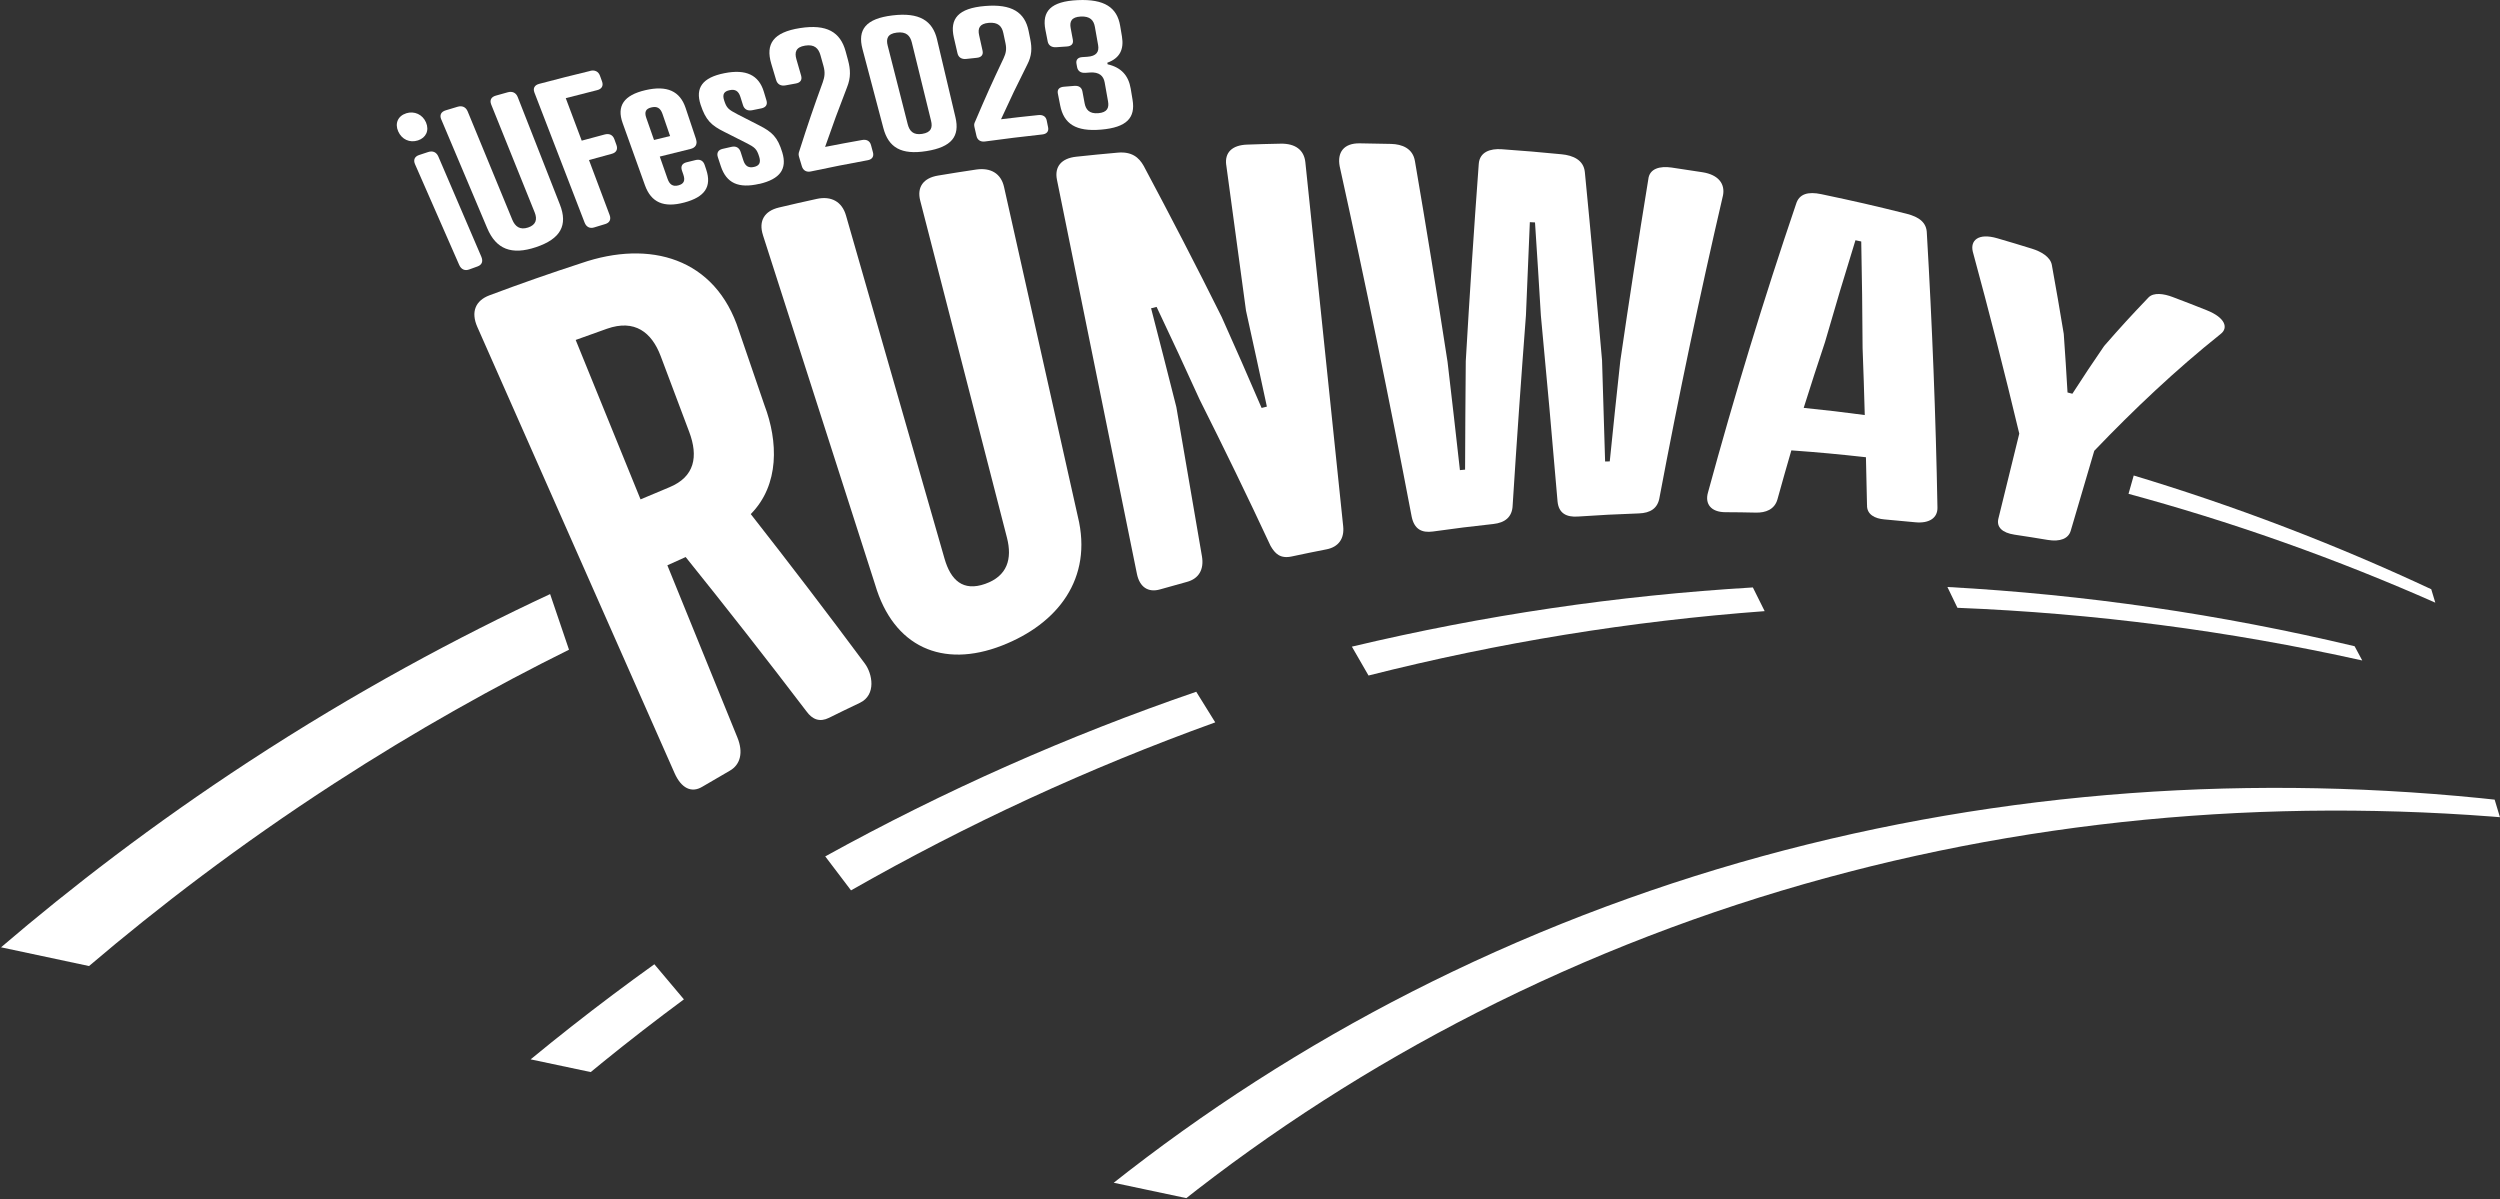
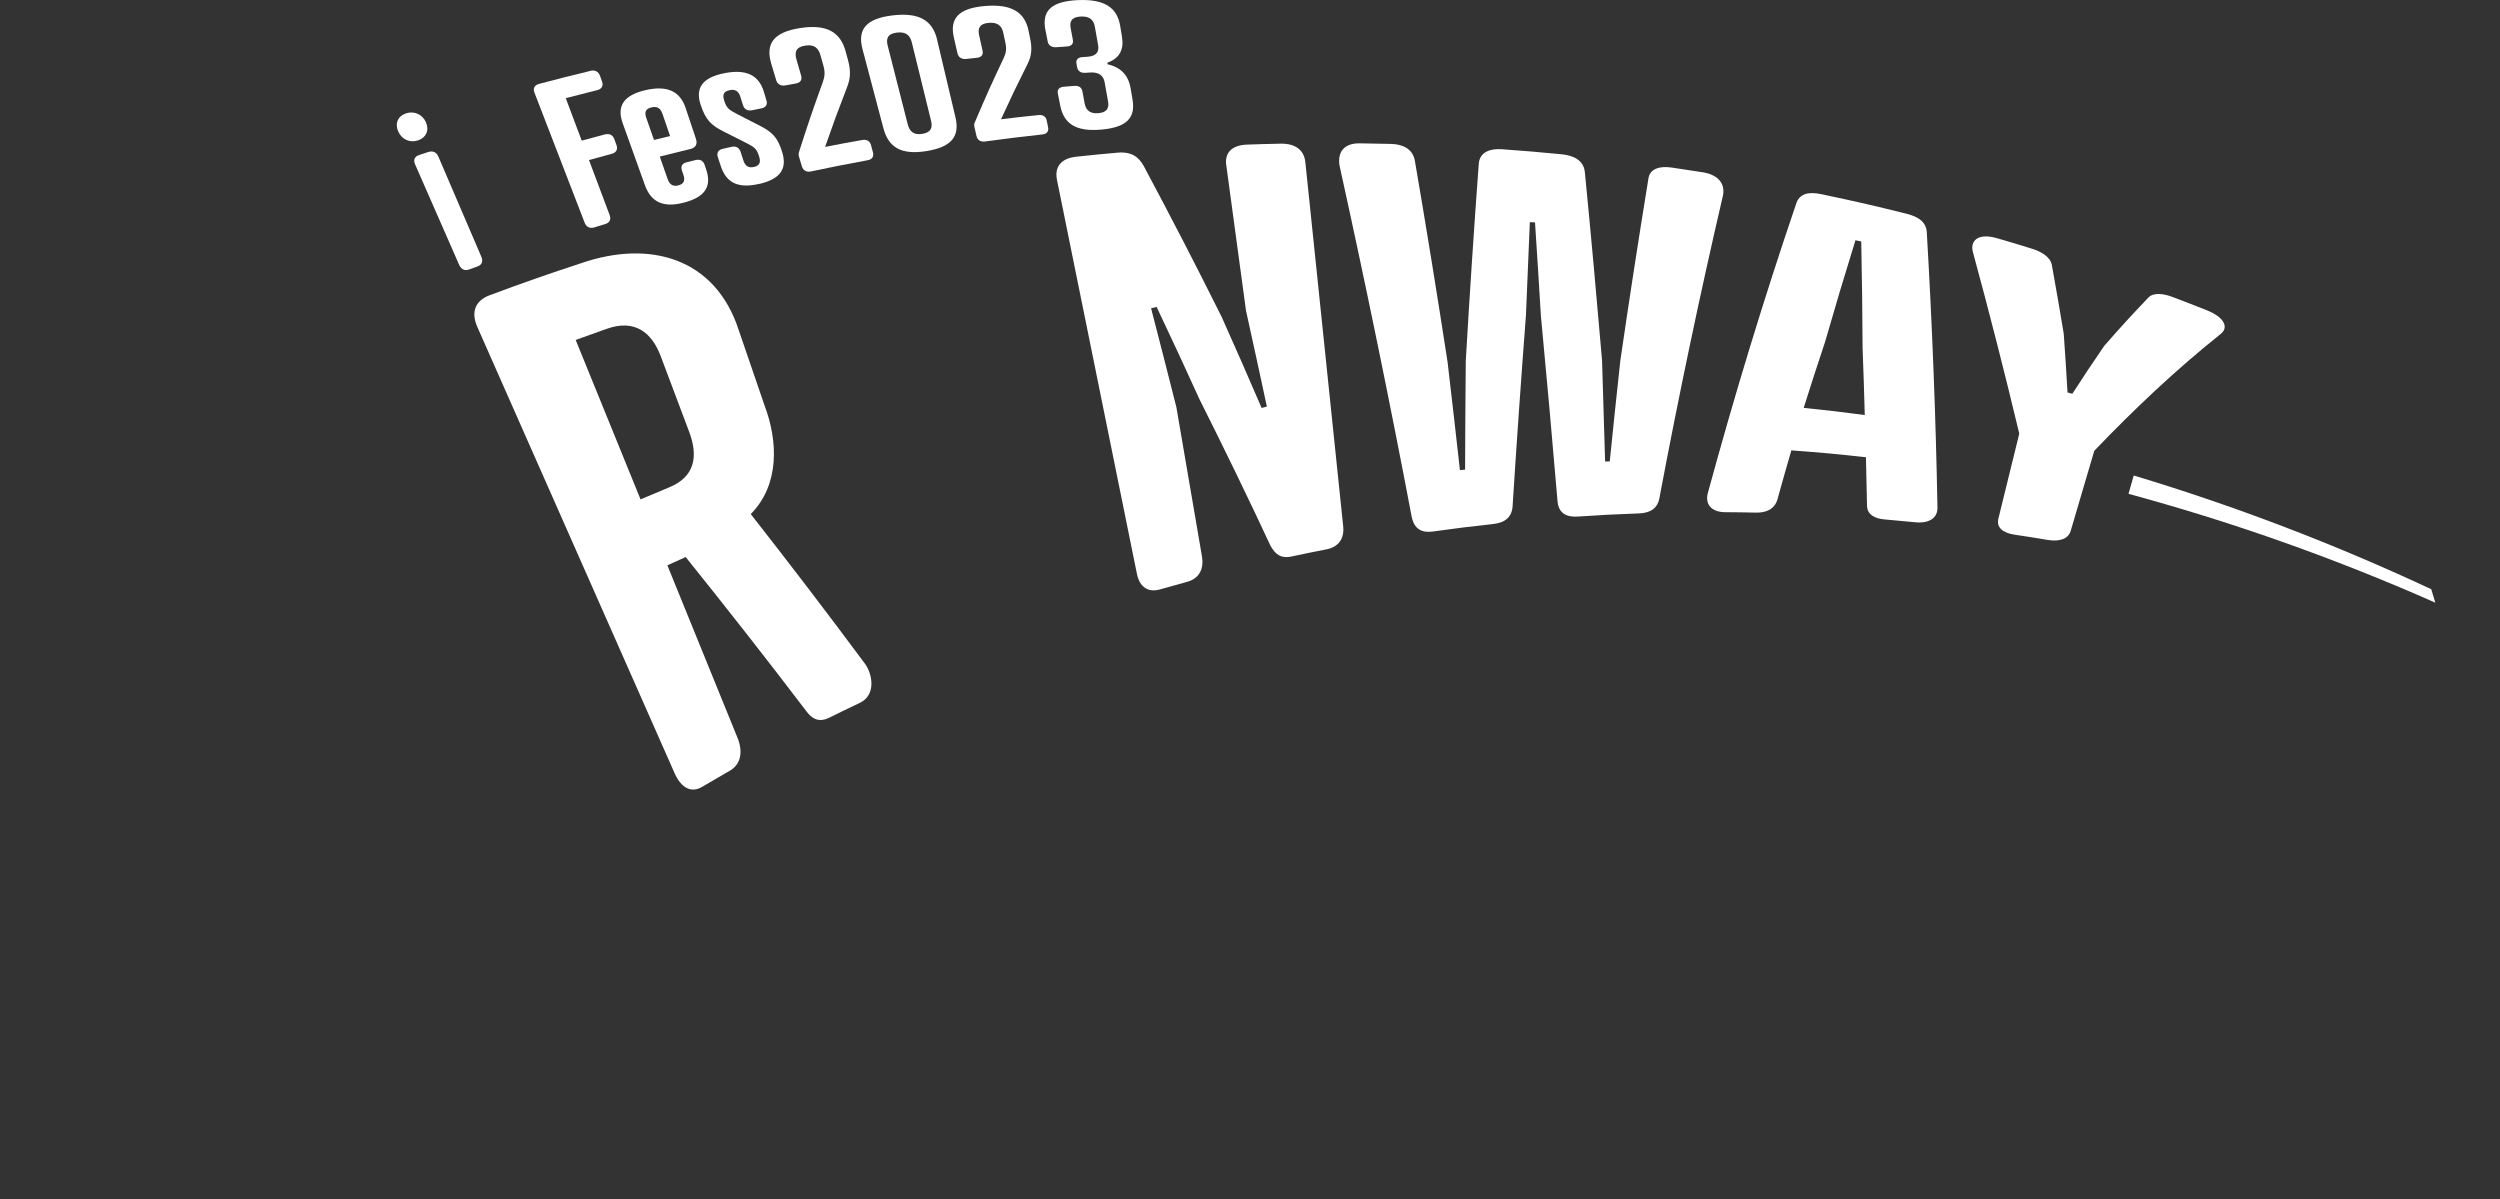
<svg xmlns="http://www.w3.org/2000/svg" id="_レイヤー_2" data-name="レイヤー 2" viewBox="0 0 725.4 347.98">
  <rect x="0" y="0" width="725.4" height="347.98" fill="#333333" stroke="none" />
  <defs>
    <style>
      .cls-1 {
        clip-path: url(#clippath);
      }

      .cls-2 {
        fill: none;
      }

      .cls-2, .cls-3 {
        stroke-width: 0px;
      }

      .cls-3 {
        fill: #ffffff;
      }
    </style>
    <clipPath id="clippath">
-       <path class="cls-2" d="m345.8,347.98c-115.27-24.39-230.54-48.78-345.8-73.18,48.49-40.61,185.07-143.95,387.71-158.7,145.3-10.58,259.12,29.15,317.63,54.49,6.69,22.2,13.37,44.4,20.06,66.59-126.53,36.93-253.07,73.87-379.6,110.8Z" />
-     </clipPath>
+       </clipPath>
  </defs>
  <g id="_レイヤー_5" data-name="レイヤー 5">
    <g>
-       <path class="cls-3" d="m25.85,280.31c-8.52-1.81-17.03-3.62-25.55-5.44,20.25-17.32,44.14-35.73,71.83-53.84,31.22-20.41,60.95-36.28,87.49-48.65,1.83,5.38,3.65,10.76,5.48,16.14-21.13,10.48-44.13,23.24-68.14,38.81-27.45,17.8-51.1,35.93-71.12,52.97Z" />
+       <path class="cls-3" d="m25.85,280.31Z" />
      <g class="cls-1">
        <g>
          <path class="cls-3" d="m198.45,289.97c-31.95,23.63-61.2,49.62-88.43,78.56-4.4-4.18-6.6-6.27-11-10.45,28.05-28.91,58.11-54.82,90.85-78.29,3.43,4.07,5.14,6.11,8.57,10.18Z" />
          <path class="cls-3" d="m352.62,209.6c-36.77,13.27-71.73,29.39-105.69,48.75-2.99-3.94-4.49-5.92-7.48-9.86,34.62-19.11,70.25-34.92,107.65-47.77,2.2,3.55,3.31,5.33,5.51,8.88Z" />
          <path class="cls-3" d="m512.03,177.33c-38.99,2.9-77.04,9.09-114.94,18.68-1.93-3.35-2.9-5.03-4.83-8.38,38.42-9.14,76.93-14.83,116.35-17.18,1.37,2.75,2.05,4.12,3.42,6.87Z" />
          <path class="cls-3" d="m685.42,191.64c-38.84-8.63-77.7-13.69-117.45-15.28-1.16-2.42-1.75-3.63-2.91-6.04,40.04,2.2,79.13,7.89,118.15,17.19.89,1.65,1.33,2.48,2.22,4.13Z" />
          <path class="cls-3" d="m849.73,260.07c-139.94-40.69-290.45-32.82-421.26,33.78-122.97,62.61-214.72,171.13-254.57,303.31-7.85-5.49-11.77-8.23-19.62-13.72,44.62-132.94,140.61-240.91,267.09-301.46,133.46-63.88,285.4-68.56,425.43-23.95,1.17.81,1.76,1.22,2.94,2.03Z" />
        </g>
      </g>
      <g>
        <g>
          <path class="cls-3" d="m217.85,149.18c11.22,14.31,22.24,28.74,33.08,43.34,2.2,2.94,3.41,9.11-1.44,11.42-3.59,1.71-5.38,2.57-8.94,4.34-2.63,1.3-4.79.58-6.59-1.93-11.47-15.07-23.14-29.96-35.01-44.72-2.13.95-3.19,1.43-5.31,2.4,6.77,16.65,13.55,33.31,20.32,49.96,1.75,4.29.92,7.86-2.2,9.64-3.23,1.85-4.84,2.79-8.05,4.69-3.09,1.84-6.04.38-7.97-3.97-19.08-43.16-38.16-86.32-57.24-129.48-1.92-4.35-.56-7.66,3.55-9.19,8.79-3.3,17.68-6.42,26.61-9.32,19.83-6.84,38.95-1.59,45.74,19.58,2.96,8.65,4.44,12.98,7.41,21.63,3.98,10.47,4.42,23.09-3.96,31.59Zm-23.63-7.79c7.38-3.04,8.44-8.94,5.76-16.07-3.31-8.79-4.96-13.19-8.27-21.98-2.61-6.94-7.55-10.77-15.57-7.96-3.65,1.28-5.46,1.93-9.1,3.26,6.27,15.42,12.54,30.84,18.82,46.26,3.34-1.43,5.01-2.13,8.36-3.51Z" />
-           <path class="cls-3" d="m221.38,68.21c-1.33-4.13.44-7,4.65-8,4.36-1.03,6.55-1.53,10.93-2.49,4.22-.93,7.36.77,8.52,4.83,9.53,33.18,19.06,66.35,28.58,99.53,1.8,6.27,5.35,9.61,11.79,7.34,6.44-2.27,7.91-7.24,6.33-13.4-8.39-32.59-16.77-65.18-25.16-97.77-1.03-3.98.92-6.61,5.17-7.31,4.4-.73,6.61-1.08,11.02-1.74,4.26-.64,7.25,1.15,8.12,5.04,7.14,31.89,14.28,63.78,21.42,95.66,4.41,17.99-5.84,31.12-22.03,37.42-17.23,6.71-31.48.42-36.81-17.73-10.85-33.79-21.69-67.59-32.54-101.38Z" />
          <path class="cls-3" d="m355.8,47.87c-.49-3.65,1.76-5.76,6.04-5.91,3.89-.14,5.84-.19,9.73-.27,4.28-.09,6.82,1.83,7.19,5.38,3.66,35.22,7.32,70.44,10.98,105.65.37,3.55-1.34,6-4.86,6.68-4.03.79-6.05,1.2-10.06,2.06-3.35.72-4.86-.81-6.17-3.1-6.64-14.26-13.53-28.41-20.59-42.47-4.07-8.98-8.23-17.93-12.46-26.84-.64.16-.96.24-1.6.4,2.47,9.55,4.92,19.1,7.33,28.66l7.43,43.32c.64,3.75-.87,6.46-4.32,7.4-3.14.85-4.71,1.29-7.84,2.19-3.44.99-5.93-.67-6.71-4.51-7.73-38.11-15.47-76.23-23.2-114.34-.78-3.84,1.32-6.24,5.59-6.7,4.81-.51,7.22-.75,12.04-1.18,4.08-.36,6.15,1.38,7.54,3.85,7.73,14.5,15.3,29.09,22.61,43.8,3.94,8.77,7.81,17.58,11.6,26.43.61-.16.92-.24,1.53-.39-1.99-9.29-4.01-18.57-6.06-27.85-1.91-14.09-3.82-28.18-5.73-42.26Z" />
          <path class="cls-3" d="m410.56,46.76c3.32,19.38,6.47,38.8,9.46,58.23,1.23,10.47,2.43,20.94,3.59,31.42.6-.06.9-.09,1.5-.14.04-10.5.1-21,.2-31.5,1.11-19.09,2.36-38.17,3.77-57.24.27-3.45,3.34-4.46,6.64-4.23,6.98.5,10.47.8,17.43,1.47,3.29.32,6.37,1.66,6.71,5.16,1.78,18.19,3.44,36.4,4.99,54.61.32,9.79.62,19.58.89,29.37.54-.01.81-.02,1.35-.03.98-9.73,2-19.46,3.06-29.18,2.56-17.58,5.26-35.13,8.12-52.66.32-3.19,3.45-3.9,6.72-3.43,3.62.52,5.43.8,9.04,1.37,4.61.73,6.55,3.38,5.92,6.69-6.76,29.07-12.87,58.24-18.4,87.56-.5,3.32-2.71,4.62-6,4.74-7.1.26-10.65.44-17.72.91-3.28.22-5.56-.91-5.89-4.39-1.52-17.99-3.13-35.98-4.84-53.95-.65-10.78-.99-16.18-1.7-27-.6-.03-.9-.05-1.5-.08-.48,10.78-.7,16.19-1.13,27.02-1.4,18.34-2.69,36.68-3.85,55.04-.09,3.6-2.34,5.16-5.59,5.52-7.03.77-10.54,1.2-17.53,2.18-3.24.45-5.43-.63-6.19-4.32-6.46-34-13.44-67.88-20.89-101.67-.74-3.98,1.15-6.7,5.81-6.64,3.66.04,5.48.08,9.14.17,3.11.08,6.29,1.27,6.89,5Z" />
          <path class="cls-3" d="m541.73,146.51c-.1-5.51-.16-8.28-.31-13.84-8.65-.95-12.98-1.35-21.64-1.99-1.64,5.66-2.45,8.5-4.04,14.23-.84,2.94-3.44,3.89-6.24,3.83-3.57-.08-5.35-.1-8.92-.12-4.13-.03-5.92-2.43-5.01-5.65,7.68-28.2,16.16-56.09,25.57-83.76.9-3,3.52-3.67,7.33-2.87,9.91,2.09,14.85,3.22,24.69,5.67,3.78.94,5.87,2.62,5.93,5.64,1.55,26.54,2.6,53.05,3.08,79.63.07,2.96-2.33,4.67-6.47,4.26-3.58-.36-5.37-.52-8.95-.83-2.65-.22-5.14-1.39-5.01-4.2Zm-18.36-28.16c7.09.73,10.63,1.14,17.71,2.08-.21-7.72-.34-11.61-.63-19.45-.05-10.3-.18-20.61-.39-30.91-.67-.14-1.01-.21-1.68-.36-3.05,9.82-6,19.68-8.84,29.57-2.51,7.56-3.75,11.37-6.18,19.07Z" />
          <path class="cls-3" d="m589.64,72.18c2.62.81,5.26,2.36,5.71,4.64,1.47,8.15,2.16,12.16,3.47,20.07.48,6.88.7,10.28,1.09,16.99.56.15.85.22,1.41.37,3.64-5.64,5.49-8.41,9.22-13.86,5.08-5.81,7.66-8.62,12.88-14.09,1.47-1.51,4.42-1.1,6.99-.12,3.97,1.5,5.94,2.27,9.89,3.84,5.48,2.18,6.3,5.16,4.04,6.89-13.01,10.39-25.17,21.88-36.67,33.9-2.73,9.28-4.1,13.92-6.83,23.2-.67,2.27-3.05,3.25-6.69,2.65-3.84-.64-5.76-.94-9.61-1.52-3.64-.55-5.28-2.24-4.69-4.65,2.43-9.87,3.64-14.8,6.06-24.67-4.22-17.68-8.72-35.27-13.49-52.82-.75-3.15,1.49-5.5,7.11-3.86,4.05,1.18,6.07,1.79,10.11,3.04Z" />
        </g>
        <g>
          <path class="cls-3" d="m117.87,32.87c2.36-.75,4.76.36,5.74,2.65,1,2.34,0,4.46-2.33,5.22-2.39.78-4.7-.27-5.74-2.62-1.01-2.29-.1-4.47,2.32-5.24Zm21.81,41.67c.55,1.29.15,2.31-1.09,2.76-.99.36-1.49.54-2.48.9-1.24.45-2.3-.04-2.87-1.33-4.27-9.74-8.54-19.47-12.81-29.21-.57-1.29-.1-2.26,1.2-2.69,1.05-.35,1.57-.52,2.62-.86,1.31-.43,2.38.03,2.94,1.31,4.16,9.7,8.33,19.41,12.49,29.11Z" />
-           <path class="cls-3" d="m128.03,34.66c-.54-1.29-.05-2.23,1.28-2.64,1.38-.42,2.07-.63,3.45-1.04,1.33-.4,2.41.07,2.94,1.35,4.32,10.48,8.64,20.96,12.95,31.43.82,1.98,2.22,3.03,4.57,2.26,2.34-.77,2.72-2.4,1.93-4.37-4.21-10.44-8.41-20.88-12.62-31.32-.51-1.28,0-2.2,1.33-2.58,1.38-.39,2.08-.59,3.46-.97,1.34-.37,2.4.11,2.9,1.38,4.08,10.4,8.16,20.79,12.24,31.19,2.36,6.01.21,9.97-6.92,12.36-7.13,2.39-11.6.58-14.17-5.5-4.44-10.52-8.89-21.04-13.33-31.56Z" />
          <path class="cls-3" d="m171.25,20.56c1.34-.33,2.38.17,2.84,1.42.24.66.36.99.6,1.65.45,1.25-.07,2.19-1.4,2.52-3.66.91-5.48,1.37-9.13,2.33,1.85,4.93,2.78,7.4,4.63,12.33,2.68-.73,4.02-1.09,6.7-1.8,1.31-.34,2.33.14,2.78,1.4.24.66.36.99.6,1.66.46,1.25-.04,2.2-1.33,2.55-2.66.72-3.99,1.08-6.64,1.82,2.4,6.38,3.59,9.57,5.99,15.95.47,1.26.01,2.23-1.24,2.61-1.3.39-1.95.59-3.25.99-1.25.39-2.28-.13-2.77-1.4-4.85-12.58-9.71-25.16-14.56-37.73-.49-1.27.04-2.17,1.38-2.53,5.92-1.56,8.88-2.31,14.81-3.75Z" />
          <path class="cls-3" d="m201.96,40.41c.47,1.41-.13,2.46-1.6,2.81-3.57.86-5.35,1.3-8.92,2.21.9,2.58,1.35,3.88,2.26,6.46.61,1.76,1.62,2.29,3.13,1.9,1.56-.41,2.06-1.33,1.46-3.09-.16-.47-.24-.71-.41-1.19-.43-1.24.04-2.1,1.33-2.42,1.05-.26,1.58-.39,2.63-.65,1.29-.31,2.21.19,2.63,1.43.18.54.27.81.45,1.35,1.65,4.95-.39,7.95-6.36,9.54-5.96,1.59-9.62,0-11.42-5.01-2.59-7.22-3.88-10.83-6.47-18.04-1.78-4.95.32-8.09,6.6-9.55,6.28-1.46,10.04.28,11.67,5.17,1.21,3.62,1.82,5.43,3.03,9.06Zm-12.2.21c1.87-.47,2.8-.7,4.67-1.15-.88-2.55-1.31-3.83-2.19-6.38-.62-1.81-1.63-2.31-3.25-1.92-1.56.37-2.1,1.24-1.46,3.05.9,2.56,1.34,3.84,2.24,6.4Z" />
          <path class="cls-3" d="m220.34,53.34c-6.05,1.41-9.57-.19-11.19-5.13-.34-1.03-.51-1.55-.85-2.58-.41-1.23.06-2.13,1.35-2.43,1.06-.24,1.58-.36,2.64-.6,1.29-.29,2.23.28,2.62,1.51.31.96.46,1.44.77,2.4.55,1.73,1.54,2.28,3.11,1.93,1.51-.34,2.04-1.24,1.5-2.96-.71-2.28-1.22-2.71-3.84-4.04-2.49-1.27-3.74-1.9-6.25-3.16-3.84-1.9-5.43-3.41-6.91-7.9-1.6-4.88.53-7.88,6.89-9.14,6.3-1.26,9.99.54,11.45,5.36.31,1.02.46,1.53.77,2.55.37,1.22-.2,2.04-1.51,2.3-1.05.21-1.57.32-2.62.53-1.31.27-2.3-.24-2.68-1.46-.3-.96-.45-1.44-.75-2.39-.56-1.78-1.55-2.29-3.11-1.97-1.62.33-2.19,1.16-1.62,2.95.73,2.29,1.24,2.66,3.9,4.06,2.51,1.28,3.76,1.92,6.25,3.2,3.81,1.93,5.38,3.43,6.73,7.86,1.46,4.82-.66,7.74-6.66,9.14Z" />
          <path class="cls-3" d="m238.08,16.06c-.57-2.02-1.74-3.27-4.49-2.82-2.69.43-3.09,1.94-2.5,3.97.55,1.89.82,2.83,1.36,4.72.35,1.21-.17,2.05-1.49,2.29-1.23.22-1.84.33-3.07.56-1.32.24-2.32-.33-2.68-1.54-.57-1.9-.85-2.85-1.42-4.75-1.71-5.74.58-9.13,8.34-10.34,7.76-1.21,11.72,1.14,13.25,6.79.27,1,.41,1.5.68,2.5.73,2.72.86,5.07-.3,7.93-2.64,6.82-3.91,10.27-6.35,17.26,4.3-.84,6.46-1.24,10.77-2.01,1.29-.23,2.23.29,2.55,1.48.23.85.34,1.27.57,2.12.32,1.19-.24,2.04-1.52,2.27-6.61,1.22-9.92,1.87-16.51,3.26-1.27.27-2.24-.29-2.6-1.5-.3-1.02-.45-1.52-.76-2.54-.23-.77-.27-1.12.04-1.94,2.58-8.07,3.94-12.05,6.79-19.92.56-1.58.71-2.86.21-4.67-.35-1.25-.52-1.87-.87-3.11Z" />
          <path class="cls-3" d="m271.9,11.48c2.13,9.02,3.2,13.53,5.33,22.54,1.31,5.53-1.08,8.65-8.41,9.82-7.33,1.17-11.01-1.04-12.5-6.66-2.42-9.18-3.64-13.77-6.06-22.94-1.49-5.63.93-8.84,8.71-9.77,7.78-.93,11.63,1.49,12.94,7.02Zm-14.33,1.75c2.32,9.12,3.49,13.69,5.81,22.81.51,1.99,1.61,3.21,4.19,2.81,2.64-.41,3.07-1.85,2.58-3.83-2.23-9.07-3.34-13.61-5.57-22.68-.49-1.98-1.61-3.23-4.37-2.88-2.7.33-3.15,1.79-2.64,3.78Z" />
          <path class="cls-3" d="m291.12,9.57c-.41-1.93-1.48-3.18-4.24-2.94-2.7.24-3.21,1.63-2.78,3.57.4,1.81.6,2.71,1,4.52.26,1.16-.32,1.92-1.65,2.05-1.23.13-1.85.2-3.08.33-1.33.15-2.27-.45-2.54-1.62-.42-1.82-.63-2.73-1.05-4.55-1.27-5.51,1.26-8.55,9.05-9.19,7.78-.64,11.53,1.83,12.63,7.23.19.96.29,1.43.48,2.39.53,2.6.48,4.81-.89,7.42-3.13,6.24-4.65,9.4-7.59,15.82,4.33-.52,6.5-.76,10.83-1.21,1.3-.14,2.19.41,2.42,1.55.16.81.25,1.22.41,2.03.23,1.14-.39,1.9-1.68,2.04-6.66.74-9.98,1.14-16.63,2.04-1.28.17-2.2-.41-2.47-1.58-.22-.97-.34-1.46-.56-2.44-.17-.74-.19-1.07.19-1.82,3.17-7.43,4.81-11.09,8.23-18.3.68-1.45.92-2.65.55-4.37-.25-1.19-.38-1.79-.63-2.98Z" />
          <path class="cls-3" d="m314.9,21.13c-1.32.09-2.16-.52-2.37-1.65-.07-.39-.11-.59-.18-.98-.21-1.13.39-1.85,1.71-1.93.55-.04.83-.05,1.39-.09,2.71-.17,3.52-1.45,3.18-3.39-.38-2.12-.57-3.18-.94-5.3-.34-1.89-1.36-3.13-4.12-2.99-2.7.14-3.26,1.47-2.9,3.37.25,1.36.38,2.03.63,3.39.21,1.13-.39,1.84-1.73,1.93-1.24.08-1.85.13-3.09.21-1.33.1-2.25-.52-2.48-1.65-.27-1.37-.4-2.05-.67-3.41-1.05-5.38,1.58-8.24,9.37-8.6s11.43,2.16,12.32,7.43c.21,1.24.31,1.85.52,3.09.64,3.8-.64,6.35-4.24,7.64.03.18.05.27.08.46,3.98.9,6.07,3.3,6.7,7.04.22,1.3.33,1.94.54,3.24.89,5.27-1.72,8.03-9.09,8.67-7.36.64-10.86-1.67-11.91-7.04-.27-1.39-.41-2.08-.68-3.46-.22-1.14.43-1.83,1.74-1.94,1.22-.1,1.82-.15,3.04-.25,1.31-.1,2.14.46,2.35,1.59.26,1.38.39,2.06.64,3.44.35,1.85,1.36,3.11,3.95,2.9,2.65-.21,3.18-1.59,2.85-3.43-.39-2.2-.59-3.3-.98-5.51-.34-1.89-1.57-3.05-4.27-2.87-.55.04-.83.06-1.38.1Z" />
        </g>
      </g>
      <path class="cls-3" d="m706.63,174.87c-13.58-6.01-28.38-11.98-44.36-17.64-15.64-5.54-30.59-10.12-44.66-13.94.5-1.77,1.01-3.55,1.51-5.32,13.93,4.2,28.7,9.16,44.11,15.07,15.16,5.8,29.24,11.86,42.22,17.93.39,1.3.78,2.61,1.18,3.91Z" />
    </g>
  </g>
</svg>